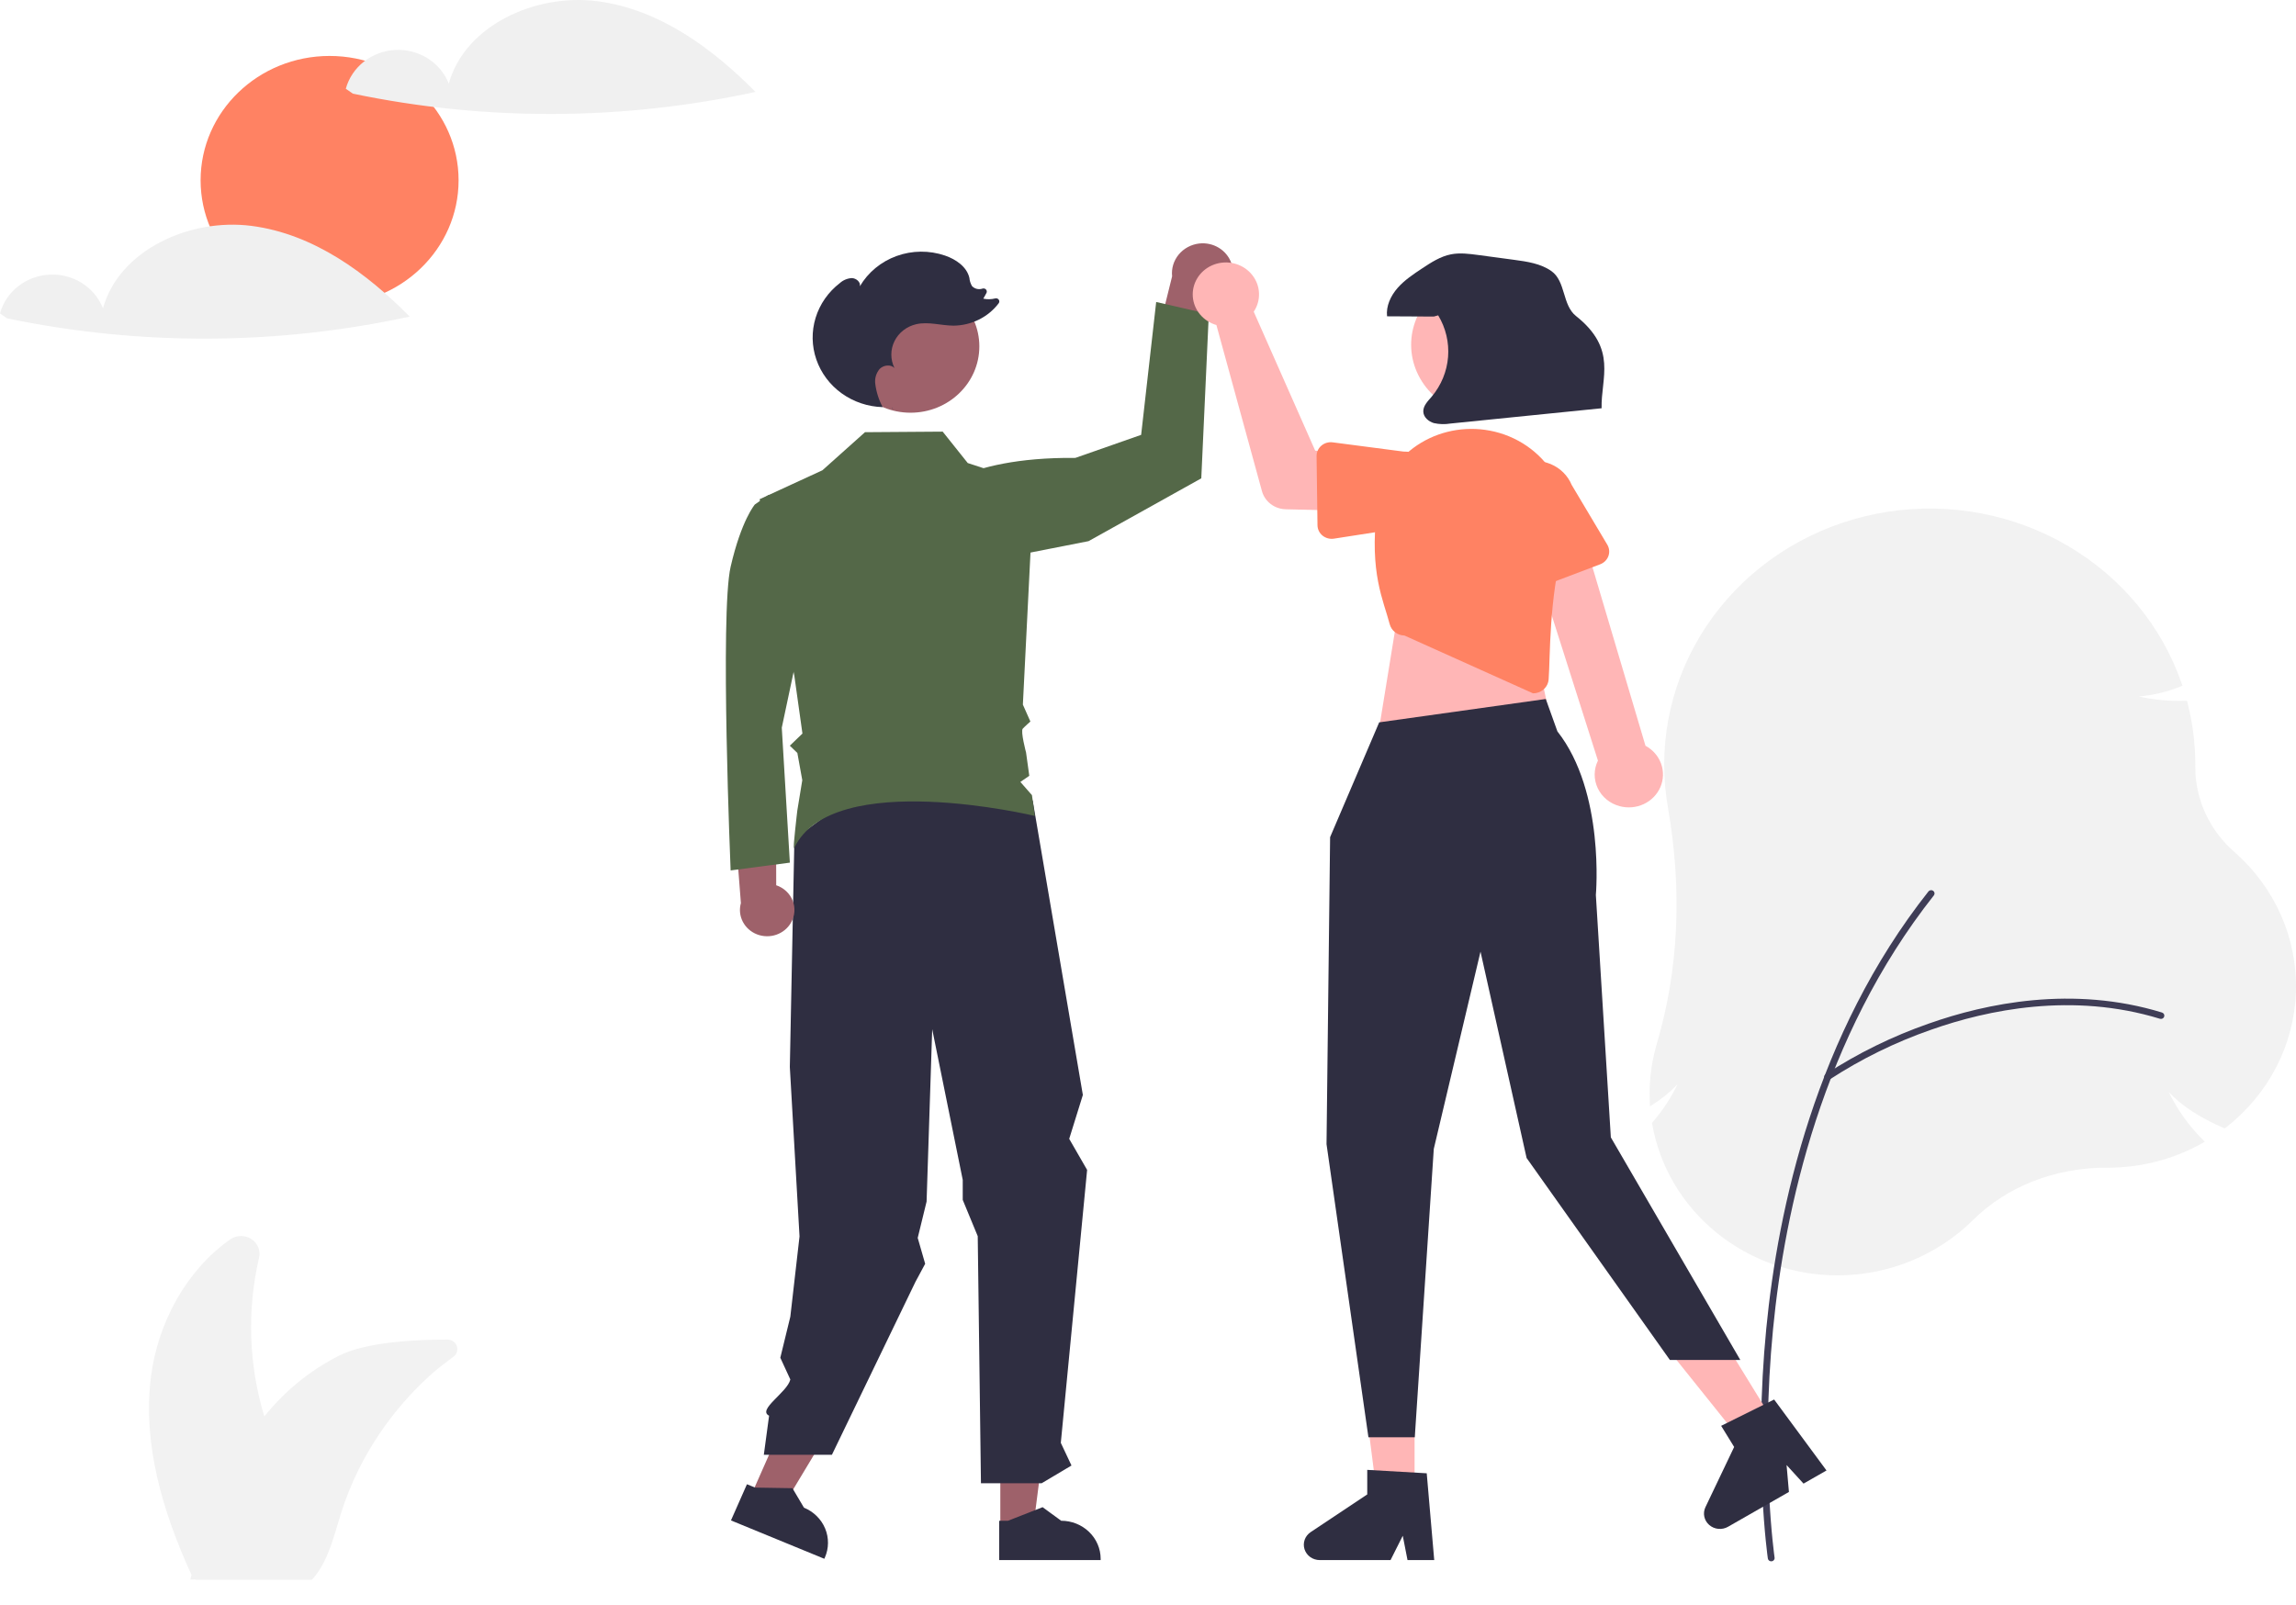
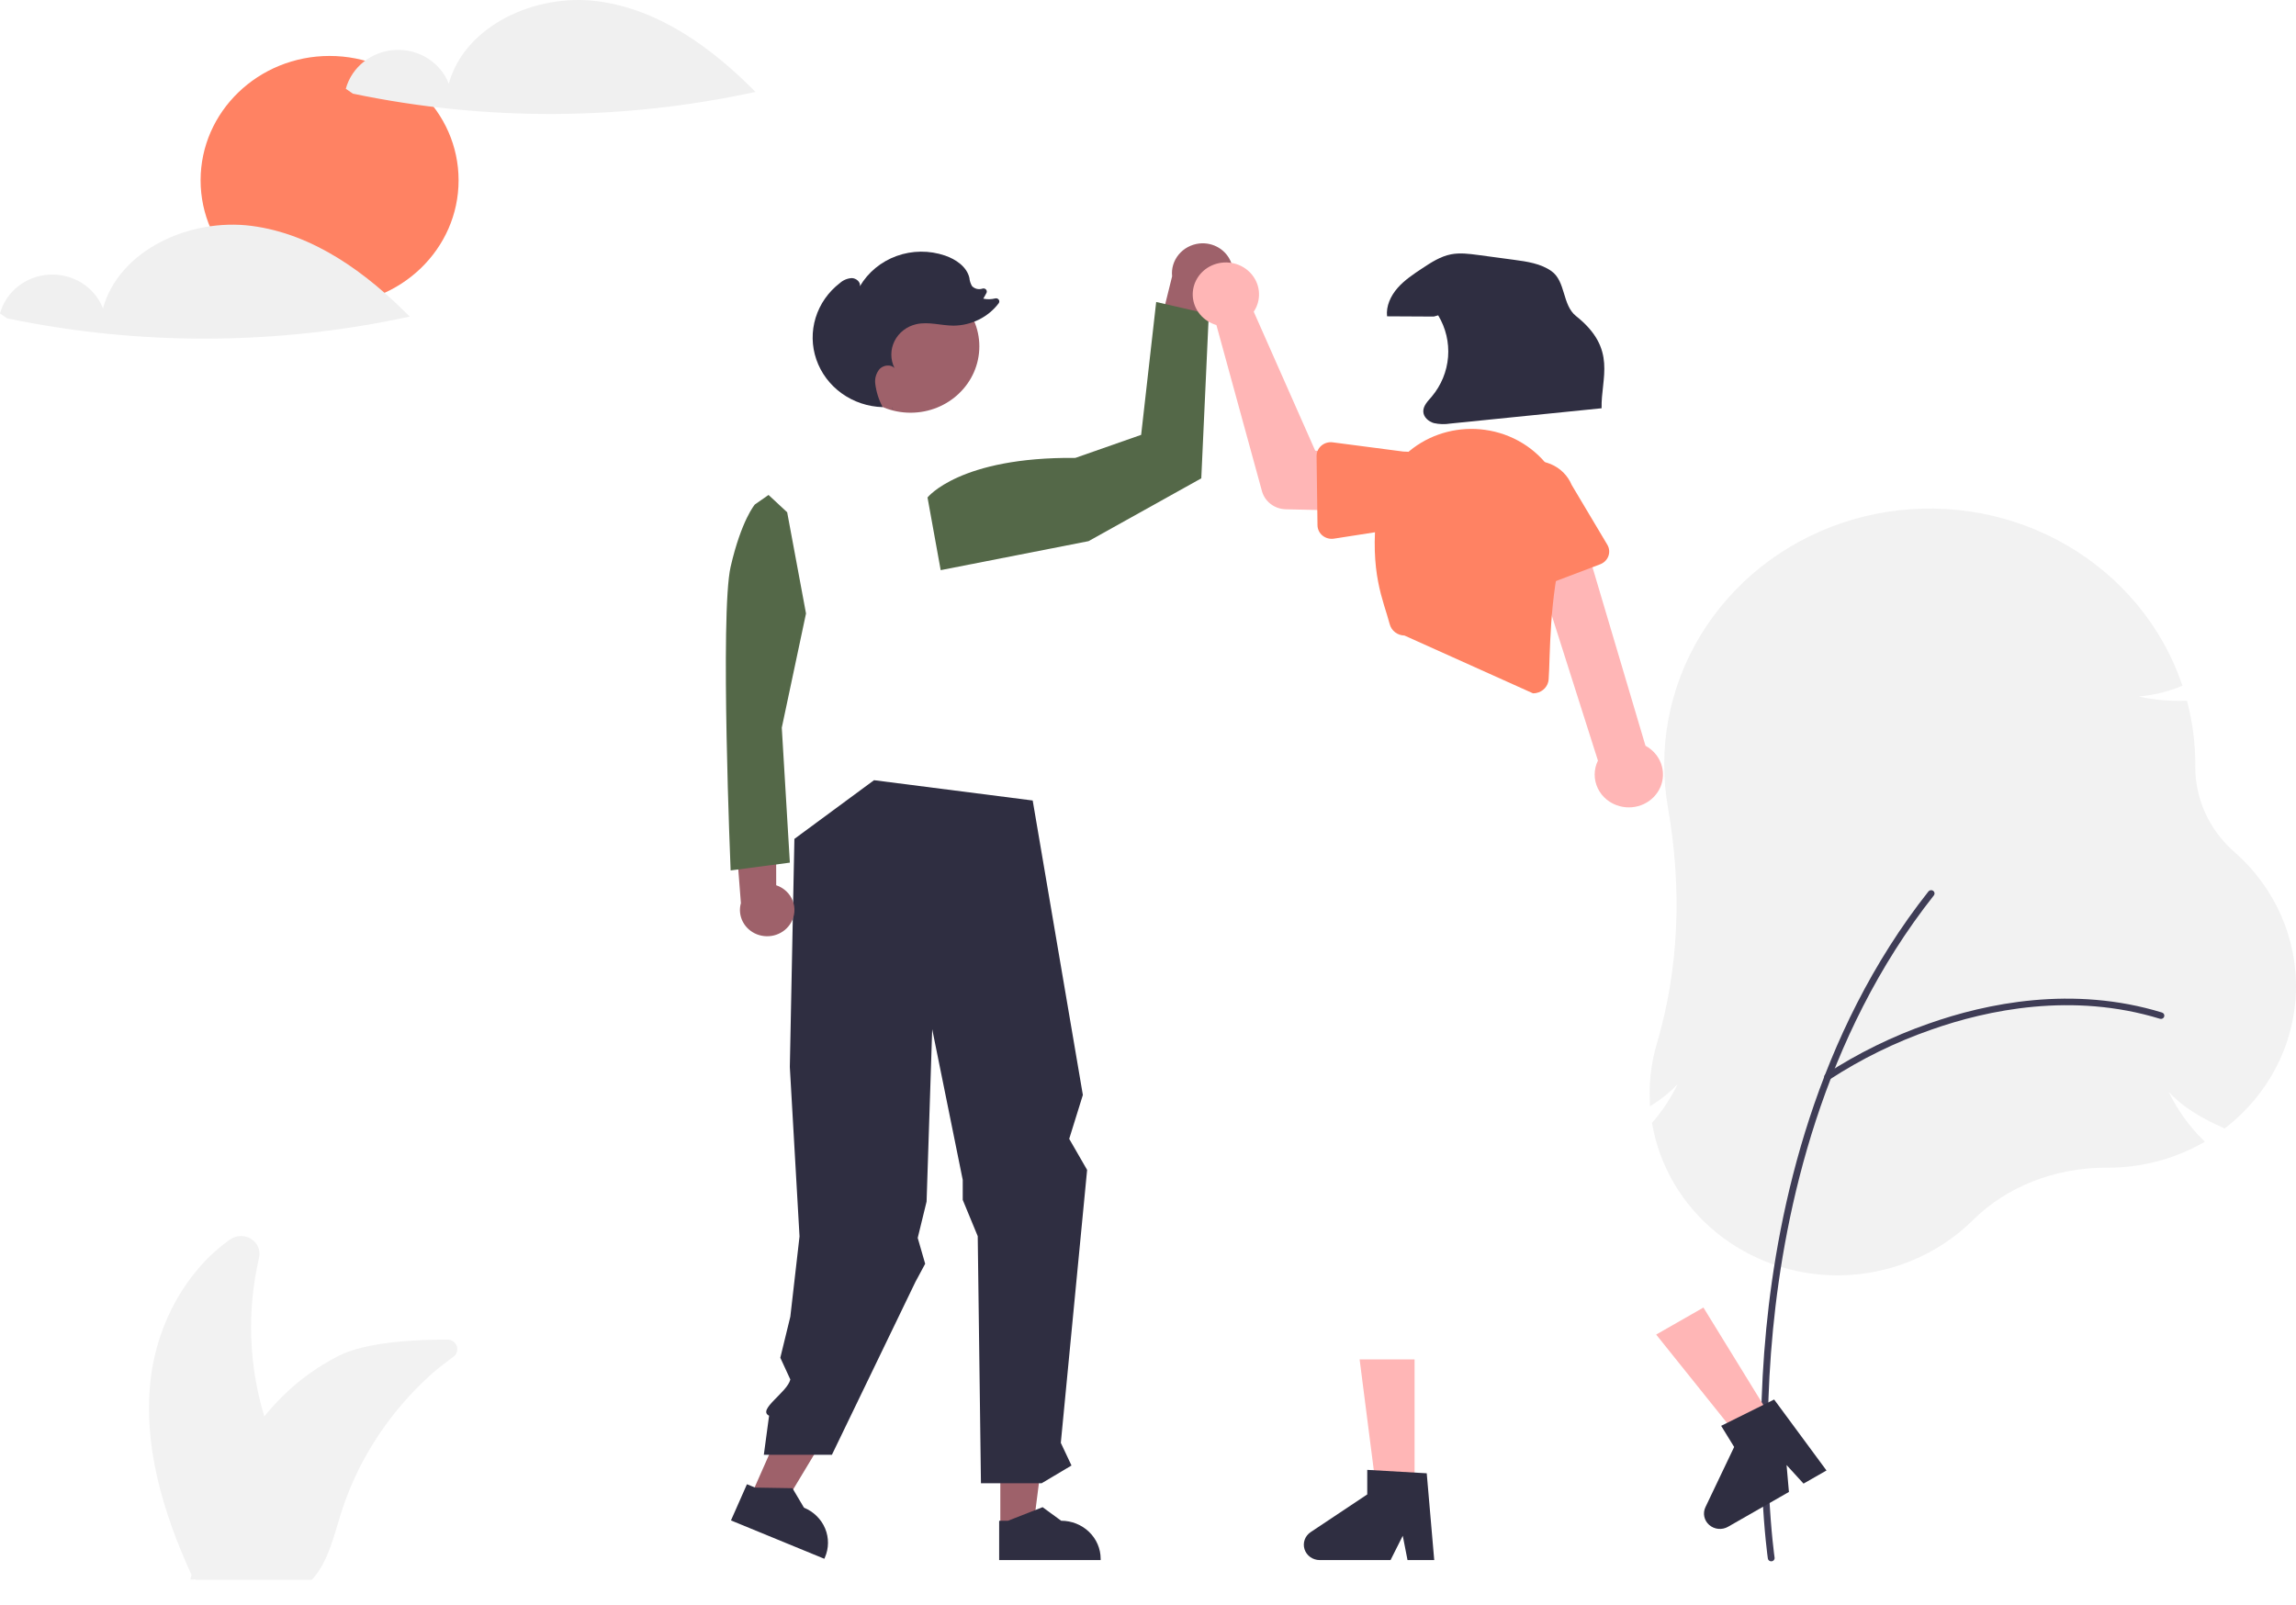
<svg xmlns="http://www.w3.org/2000/svg" fill="none" height="214" style="fill: none;" viewBox="0 0 306 214" width="306">
  <g filter="url(#a)">
    <path d="M59.632 175.709C55.408 175.701 48.759 176.03 45.137 177.874C42.353 179.292 39.818 181.123 37.625 183.3C36.78 184.143 35.979 185.026 35.226 185.946C33.143 179.074 32.901 171.805 34.521 164.818C34.635 164.348 34.598 163.856 34.414 163.406C34.23 162.957 33.909 162.572 33.492 162.304C33.076 162.035 32.585 161.896 32.084 161.903C31.583 161.911 31.097 162.066 30.689 162.347C24.805 166.485 21.043 173.498 20.128 180.592C18.963 189.631 21.707 198.74 25.522 207.076L25.521 207.08C25.514 207.118 25.503 207.159 25.493 207.199C25.479 207.261 25.461 207.322 25.447 207.383C25.422 207.489 25.394 207.598 25.369 207.703L25.987 207.676C26.022 207.693 26.058 207.707 26.093 207.724H41.564C41.769 207.508 41.96 207.281 42.136 207.043C43.848 204.779 44.558 201.712 45.422 198.945C46.049 196.941 46.833 194.986 47.766 193.097C50.118 188.351 53.363 184.068 57.336 180.465C57.463 180.349 57.593 180.233 57.724 180.121C58.39 179.531 59.421 178.741 60.429 178C60.649 177.839 60.812 177.615 60.893 177.36C60.974 177.105 60.971 176.832 60.883 176.579C60.795 176.326 60.627 176.106 60.402 175.95C60.178 175.794 59.908 175.709 59.632 175.709Z" fill="#F2F2F2" />
  </g>
  <path d="M43.927 40.614C53.422 40.614 61.118 33.192 61.118 24.036C61.118 14.88 53.422 7.458 43.927 7.458C34.433 7.458 26.736 14.88 26.736 24.036C26.736 33.192 34.433 40.614 43.927 40.614Z" fill="#FF8263" />
  <path d="M244.937 170.017C238.999 170.017 233.254 167.985 228.723 164.285C224.192 160.584 221.169 155.454 220.191 149.807L220.17 149.687L220.25 149.595C221.582 148.055 222.701 146.355 223.579 144.538C222.608 145.559 221.509 146.459 220.306 147.216L219.904 147.474L219.881 147.01C219.861 146.609 219.851 146.211 219.851 145.826C219.849 143.568 220.172 141.319 220.811 139.146C223.724 129.275 224.222 118.675 222.292 107.64C221.962 105.748 221.796 103.832 221.796 101.914C221.799 93.806 224.795 85.963 230.247 79.791C235.7 73.619 243.252 69.52 251.553 68.228C259.853 66.936 268.36 68.535 275.549 72.74C282.738 76.945 288.14 83.48 290.788 91.175L290.869 91.41L290.632 91.502C288.848 92.23 286.957 92.683 285.027 92.843C287.066 93.296 289.158 93.489 291.249 93.419L291.47 93.412L291.524 93.619C292.225 96.332 292.579 99.118 292.579 101.914L292.578 102.217C292.571 104.358 293.032 106.476 293.932 108.434C294.831 110.392 296.148 112.145 297.797 113.579C300.477 115.93 302.597 118.813 304.011 122.03C305.425 125.247 306.099 128.72 305.988 132.213C305.877 135.705 304.983 139.132 303.367 142.259C301.751 145.386 299.451 148.138 296.627 150.327L296.496 150.428L296.343 150.361C293.112 148.948 290.759 147.408 289.038 145.57C290.185 147.929 291.73 150.088 293.609 151.959L293.852 152.201L293.551 152.37C289.715 154.527 285.355 155.663 280.915 155.661L280.788 155.661C280.743 155.66 280.698 155.66 280.654 155.66C273.862 155.66 267.425 158.193 262.973 162.621C260.628 164.949 257.825 166.803 254.728 168.073C251.631 169.343 248.302 170.004 244.937 170.017Z" fill="#F2F2F2" />
  <path d="M236.059 208.133C235.95 208.133 235.845 208.095 235.763 208.026C235.68 207.957 235.627 207.862 235.611 207.758C235.592 207.628 233.708 194.524 235.4 177.109C236.963 161.026 241.981 137.86 257.014 118.835C257.05 118.789 257.095 118.751 257.147 118.722C257.198 118.693 257.255 118.674 257.314 118.667C257.373 118.659 257.433 118.662 257.49 118.677C257.547 118.692 257.601 118.717 257.649 118.752C257.696 118.787 257.736 118.83 257.766 118.88C257.796 118.929 257.815 118.984 257.823 119.041C257.831 119.098 257.827 119.155 257.812 119.211C257.797 119.266 257.77 119.318 257.734 119.364C242.831 138.225 237.853 161.221 236.302 177.19C234.619 194.504 236.489 207.506 236.508 207.635C236.517 207.697 236.512 207.76 236.494 207.82C236.475 207.88 236.444 207.935 236.401 207.983C236.359 208.03 236.306 208.068 236.247 208.094C236.188 208.12 236.124 208.133 236.059 208.133Z" fill="#3F3D56" />
  <path d="M243.574 143.992C243.478 143.992 243.385 143.963 243.308 143.909C243.23 143.854 243.173 143.778 243.143 143.69C243.113 143.603 243.113 143.508 243.143 143.42C243.172 143.333 243.23 143.256 243.307 143.202C247.591 140.406 252.218 138.134 257.083 136.44C264.684 133.756 276.241 131.324 288.139 134.975C288.196 134.993 288.248 135.021 288.294 135.058C288.339 135.095 288.377 135.14 288.404 135.191C288.431 135.242 288.448 135.297 288.453 135.354C288.458 135.412 288.451 135.469 288.433 135.524C288.415 135.578 288.386 135.629 288.348 135.673C288.31 135.717 288.263 135.753 288.21 135.779C288.157 135.805 288.099 135.822 288.04 135.826C287.981 135.831 287.921 135.825 287.865 135.807C276.21 132.231 264.862 134.623 257.395 137.26C252.608 138.925 248.055 141.159 243.84 143.908C243.763 143.963 243.669 143.992 243.574 143.992Z" fill="#3F3D56" />
  <path d="M164.092 35.034C164.456 36.015 164.406 37.095 163.952 38.041C163.497 38.986 162.676 39.722 161.665 40.089C161.441 40.17 161.21 40.231 160.975 40.273L158.637 54.078L153.152 49.195L156.214 36.833C156.1 35.792 156.417 34.749 157.094 33.93C157.772 33.112 158.756 32.583 159.835 32.459C160.742 32.359 161.658 32.559 162.431 33.027C163.205 33.495 163.791 34.203 164.092 35.034L164.092 35.034Z" fill="#9E616A" />
  <path d="M123.615 66.316C123.615 66.316 127.872 60.892 143.319 61.041L152.087 57.969L154.091 40.256L161.104 41.867L160.102 63.766L145.074 72.139L125.37 76.004L123.615 66.316Z" fill="#546848" />
  <path d="M99.879 199.847L103.926 201.51L112.503 187.25L106.531 184.796L99.879 199.847Z" fill="#9E616A" />
  <path d="M133.318 203.54L137.717 203.54L139.809 187.179L133.317 187.18L133.318 203.54Z" fill="#9E616A" />
  <path d="M133.163 207.965L146.689 207.965V207.8C146.689 206.453 146.135 205.162 145.147 204.21C144.16 203.258 142.821 202.723 141.425 202.723H141.424L138.954 200.915L134.344 202.723L133.163 202.723L133.163 207.965Z" fill="#2F2E41" />
  <path d="M97.419 202.68L109.862 207.794L109.929 207.642C110.477 206.403 110.491 205.006 109.97 203.756C109.449 202.507 108.435 201.509 107.15 200.981L107.15 200.981L105.612 198.384L100.636 198.304L99.55 197.858L97.419 202.68Z" fill="#2F2E41" />
  <path d="M137.633 106.711L144.318 145.965L142.499 151.814L144.886 155.957L141.38 192.339L142.803 195.36L138.827 197.725H130.737L130.307 164.788L128.309 159.952V157.287L124.24 137.202L123.491 160.176L122.308 165.02L123.302 168.468L122.003 170.884L110.872 193.934H101.799L102.501 188.721C100.876 187.928 104.941 185.608 105.332 183.892L103.996 180.994L105.332 175.519L106.557 164.821L105.265 142.239L105.873 111.83L116.486 104.004L137.633 106.711Z" fill="#2F2E41" />
  <path d="M121.353 55.017C126.417 55.017 130.522 51.059 130.522 46.176C130.522 41.293 126.417 37.335 121.353 37.335C116.29 37.335 112.185 41.293 112.185 46.176C112.185 51.059 116.29 55.017 121.353 55.017Z" fill="#9E616A" />
  <path d="M105.423 122.993C105.68 122.549 105.833 122.056 105.871 121.548C105.909 121.041 105.831 120.532 105.642 120.057C105.454 119.582 105.16 119.152 104.781 118.798C104.402 118.444 103.948 118.175 103.449 118.009L103.427 105.645L97.872 109.192L98.744 120.389C98.51 121.215 98.599 122.095 98.994 122.862C99.388 123.63 100.061 124.231 100.884 124.552C101.707 124.873 102.624 124.891 103.46 124.604C104.297 124.317 104.995 123.744 105.423 122.993Z" fill="#9E616A" />
  <path d="M104.91 68.287L102.427 65.98L100.604 67.249C100.604 67.249 98.81 69.325 97.375 75.553C95.94 81.781 97.375 116.033 97.375 116.033L105.268 114.995L104.192 97.004L107.421 81.781L104.91 68.287Z" fill="#546848" />
-   <path d="M101.244 66.543L109.607 62.691L115.284 57.613L125.637 57.539L128.976 61.725L137.793 64.614L136.324 93.931L137.326 96.185C137.326 96.185 136.628 96.793 136.309 97.133C135.99 97.473 136.749 100.32 136.749 100.32L137.178 103.418L135.99 104.236L137.534 105.995L137.917 108.768C137.917 108.768 110.961 102.307 105.868 113.01C105.599 113.576 106.262 108.049 106.262 108.049L106.924 104.003L106.267 100.372L105.265 99.406L106.945 97.785L105.868 90.097L101.244 66.543Z" fill="#546848" />
  <path d="M188.528 199.674H183.565L181.204 181.216H188.528V199.674Z" fill="#FFB6B6" />
  <path d="M191.147 207.966H187.588L186.953 204.726L185.326 207.966H175.888C175.436 207.966 174.995 207.826 174.63 207.568C174.266 207.309 173.997 206.945 173.862 206.528C173.728 206.112 173.735 205.665 173.882 205.252C174.03 204.84 174.31 204.484 174.682 204.236L182.22 199.216V195.941L190.148 196.397L191.147 207.966Z" fill="#2F2E41" />
  <path d="M236.789 190.18L232.52 192.62L220.726 177.906L227.025 174.304L236.789 190.18Z" fill="#FFB6B6" />
  <path d="M243.427 196.022L240.366 197.773L238.106 195.298L238.42 198.885L230.302 203.528C229.913 203.751 229.46 203.847 229.01 203.804C228.56 203.761 228.136 203.58 227.8 203.288C227.464 202.996 227.233 202.608 227.142 202.181C227.05 201.754 227.103 201.31 227.292 200.913L231.12 192.888L229.387 190.071L236.448 186.563L243.427 196.022Z" fill="#2F2E41" />
-   <path d="M186.313 81.656L183.902 96.481L206.811 96.771L203.796 82.528L186.313 81.656Z" fill="#FFB6B6" />
-   <path d="M183.813 96.293L177.27 111.596L176.793 152.519L182.377 191.593H188.556L191.088 153.156L197.315 126.857L203.457 154.363L222.553 181.287H231.937L214.685 151.618L212.688 119.299C212.688 119.299 213.933 105.588 207.564 97.498L206.014 93.179L183.813 96.293Z" fill="#2F2E41" />
  <path d="M215.864 107.467C215.226 107.299 214.634 106.998 214.129 106.586C213.625 106.174 213.22 105.66 212.944 105.081C212.668 104.502 212.527 103.871 212.531 103.234C212.534 102.596 212.683 101.967 212.966 101.391L203.22 70.751L210.389 69.381L219.302 99.415C220.274 99.938 221.014 100.786 221.38 101.8C221.747 102.813 221.716 103.921 221.292 104.913C220.868 105.906 220.081 106.714 219.081 107.185C218.08 107.655 216.936 107.756 215.864 107.467V107.467Z" fill="#FFB6B6" />
  <path d="M204.302 92.42L187.175 84.718C186.723 84.709 186.288 84.558 185.934 84.287C185.581 84.016 185.329 83.641 185.218 83.219C184.371 79.986 182.509 76.394 183.497 68.004C183.692 66.378 184.223 64.807 185.058 63.383C185.894 61.959 187.017 60.712 188.362 59.714C189.707 58.716 191.245 57.988 192.886 57.574C194.528 57.159 196.239 57.066 197.918 57.3C199.689 57.545 201.387 58.148 202.899 59.07C204.412 59.992 205.706 61.211 206.695 62.649C207.685 64.087 208.348 65.71 208.641 67.412C208.934 69.115 208.85 70.858 208.396 72.527C206.408 79.806 206.621 87.591 206.395 90.582C206.361 91.015 206.182 91.425 205.884 91.75C205.586 92.075 205.186 92.297 204.745 92.382C204.613 92.407 204.48 92.42 204.346 92.42C204.332 92.42 204.317 92.42 204.302 92.42Z" fill="#FF8263" />
  <path d="M167.425 40.959C167.33 41.164 167.218 41.362 167.091 41.55L175.281 60.068L180.315 60.664L180.376 68.108L171.358 67.888C170.629 67.871 169.926 67.626 169.355 67.19C168.783 66.754 168.373 66.151 168.187 65.472L162.116 43.328C161.257 43.081 160.495 42.587 159.933 41.912C159.372 41.237 159.036 40.414 158.972 39.551C158.908 38.688 159.117 37.826 159.573 37.081C160.029 36.335 160.709 35.741 161.524 35.378C162.338 35.014 163.248 34.899 164.132 35.046C165.016 35.193 165.833 35.597 166.474 36.203C167.114 36.809 167.548 37.588 167.718 38.438C167.888 39.288 167.786 40.167 167.425 40.959V40.959Z" fill="#FFB6B6" />
  <path d="M176.106 59.408C176.31 59.234 176.55 59.104 176.81 59.028C177.071 58.952 177.345 58.93 177.615 58.966L187.037 60.196C188.429 60.178 189.772 60.694 190.771 61.63C191.77 62.566 192.343 63.846 192.365 65.189C192.387 66.532 191.856 67.829 190.888 68.794C189.92 69.76 188.594 70.316 187.202 70.341L177.785 71.805C177.516 71.847 177.241 71.832 176.979 71.762C176.716 71.692 176.473 71.569 176.264 71.4C176.056 71.231 175.888 71.02 175.771 70.783C175.655 70.546 175.593 70.287 175.589 70.025L175.467 60.799C175.464 60.537 175.519 60.277 175.629 60.036C175.739 59.796 175.902 59.582 176.106 59.408Z" fill="#FF8263" />
  <path d="M202.784 78.512C202.543 78.39 202.332 78.219 202.166 78.011C202 77.803 201.882 77.563 201.821 77.308L199.681 68.374C199.172 67.124 199.197 65.731 199.752 64.499C200.306 63.267 201.345 62.297 202.64 61.803C203.934 61.308 205.38 61.328 206.659 61.86C207.938 62.391 208.946 63.389 209.463 64.637L214.214 72.612C214.35 72.84 214.433 73.093 214.458 73.355C214.483 73.616 214.449 73.88 214.359 74.127C214.269 74.375 214.124 74.601 213.935 74.79C213.746 74.979 213.517 75.127 213.264 75.223L204.359 78.596C204.106 78.692 203.834 78.734 203.562 78.72C203.29 78.706 203.025 78.635 202.784 78.512Z" fill="#FF8263" />
-   <path d="M202.404 54.15C207.098 51.675 208.823 46 206.257 41.473C203.691 36.947 197.806 35.283 193.112 37.758C188.418 40.232 186.693 45.908 189.259 50.434C191.825 54.961 197.71 56.624 202.404 54.15Z" fill="#FFB6B6" />
  <path d="M191.095 42.199C189.017 42.188 186.938 42.177 184.86 42.166C184.712 40.8 185.343 39.441 186.261 38.391C187.18 37.342 188.369 36.552 189.543 35.775C190.735 34.986 191.97 34.179 193.387 33.903C194.575 33.672 195.803 33.833 197.003 33.993C198.594 34.207 200.186 34.42 201.777 34.634C203.524 34.868 205.352 35.133 206.771 36.143C208.689 37.509 208.199 40.663 210.04 42.125C215.6 46.541 213.349 50.398 213.453 54.423C206.733 55.103 200.014 55.782 193.295 56.462C192.566 56.583 191.819 56.562 191.098 56.401C190.392 56.193 189.745 55.629 189.693 54.919C189.635 54.127 190.287 53.478 190.817 52.869C192.08 51.359 192.839 49.515 192.992 47.581C193.145 45.647 192.685 43.713 191.674 42.036L191.095 42.199Z" fill="#2F2E41" />
  <path d="M119.008 54.583C118.969 54.5 118.93 54.417 118.891 54.334C118.906 54.334 118.921 54.336 118.936 54.337L119.008 54.583Z" fill="#2F2E41" />
  <path d="M111.93 37.737C112.366 37.341 112.932 37.105 113.529 37.071C114.122 37.089 114.723 37.605 114.6 38.165C115.689 36.306 117.422 34.876 119.496 34.126C121.569 33.376 123.85 33.355 125.938 34.065C127.412 34.567 128.857 35.569 129.195 37.041C129.228 37.427 129.348 37.801 129.545 38.139C129.717 38.319 129.939 38.447 130.185 38.507C130.431 38.567 130.689 38.557 130.929 38.477L130.943 38.473C131.026 38.446 131.114 38.443 131.198 38.465C131.281 38.487 131.356 38.533 131.413 38.596C131.469 38.66 131.504 38.738 131.514 38.821C131.524 38.904 131.507 38.988 131.467 39.062L131.05 39.812C131.576 39.925 132.122 39.914 132.642 39.78C132.728 39.758 132.819 39.762 132.903 39.792C132.987 39.822 133.059 39.877 133.109 39.948C133.159 40.019 133.186 40.104 133.184 40.19C133.183 40.276 133.154 40.359 133.101 40.429C132.408 41.343 131.504 42.089 130.46 42.606C129.415 43.124 128.26 43.399 127.086 43.411C125.42 43.401 123.737 42.847 122.116 43.217C121.489 43.36 120.903 43.636 120.401 44.026C119.899 44.416 119.494 44.909 119.216 45.469C118.937 46.03 118.792 46.643 118.792 47.265C118.791 47.886 118.935 48.5 119.212 49.061C118.714 48.536 117.752 48.66 117.242 49.175C117.008 49.451 116.834 49.77 116.733 50.113C116.631 50.456 116.604 50.815 116.652 51.169C116.788 52.252 117.121 53.303 117.637 54.274C115.667 54.216 113.763 53.576 112.183 52.441C110.602 51.305 109.421 49.73 108.799 47.926C108.176 46.123 108.143 44.179 108.703 42.357C109.263 40.535 110.39 38.922 111.93 37.737V37.737Z" fill="#2F2E41" />
  <path d="M79.629 0.163C71.374 -0.913 61.95 3.39 59.811 11.153C59.272 9.773 58.291 8.593 57.012 7.786C55.732 6.978 54.219 6.583 52.692 6.659C51.164 6.734 49.701 7.276 48.514 8.206C47.327 9.136 46.477 10.406 46.087 11.832L47.032 12.485C64.721 16.174 83.032 16.094 100.686 12.251C94.944 6.432 87.883 1.239 79.629 0.163Z" fill="#F0F0F0" />
  <path d="M33.542 30.114C25.287 29.038 15.863 33.34 13.724 41.103C13.185 39.723 12.204 38.544 10.925 37.736C9.645 36.928 8.132 36.533 6.605 36.609C5.077 36.684 3.614 37.226 2.427 38.156C1.24 39.086 0.39 40.356 0 41.782L0.945 42.435C18.634 46.124 36.945 46.044 54.599 42.201C48.857 36.382 41.796 31.189 33.542 30.114Z" fill="#F0F0F0" />
  <defs>
    <filter color-interpolation-filters="sRGB" filterUnits="userSpaceOnUse" height="51.551" id="a" width="46.824" x="16.992" y="161.903">
      <feFlood flood-opacity="0" result="BackgroundImageFix" />
      <feColorMatrix in="SourceAlpha" result="hardAlpha" values="0 0 0 0 0 0 0 0 0 0 0 0 0 0 0 0 0 0 127 0" />
      <feOffset dy="2.865" />
      <feGaussianBlur stdDeviation="1.433" />
      <feComposite in2="hardAlpha" operator="out" />
      <feColorMatrix values="0 0 0 0 0 0 0 0 0 0 0 0 0 0 0 0 0 0 0.25 0" />
      <feBlend in2="BackgroundImageFix" result="effect1_dropShadow_113_65" />
      <feBlend in="SourceGraphic" in2="effect1_dropShadow_113_65" result="shape" />
    </filter>
  </defs>
</svg>